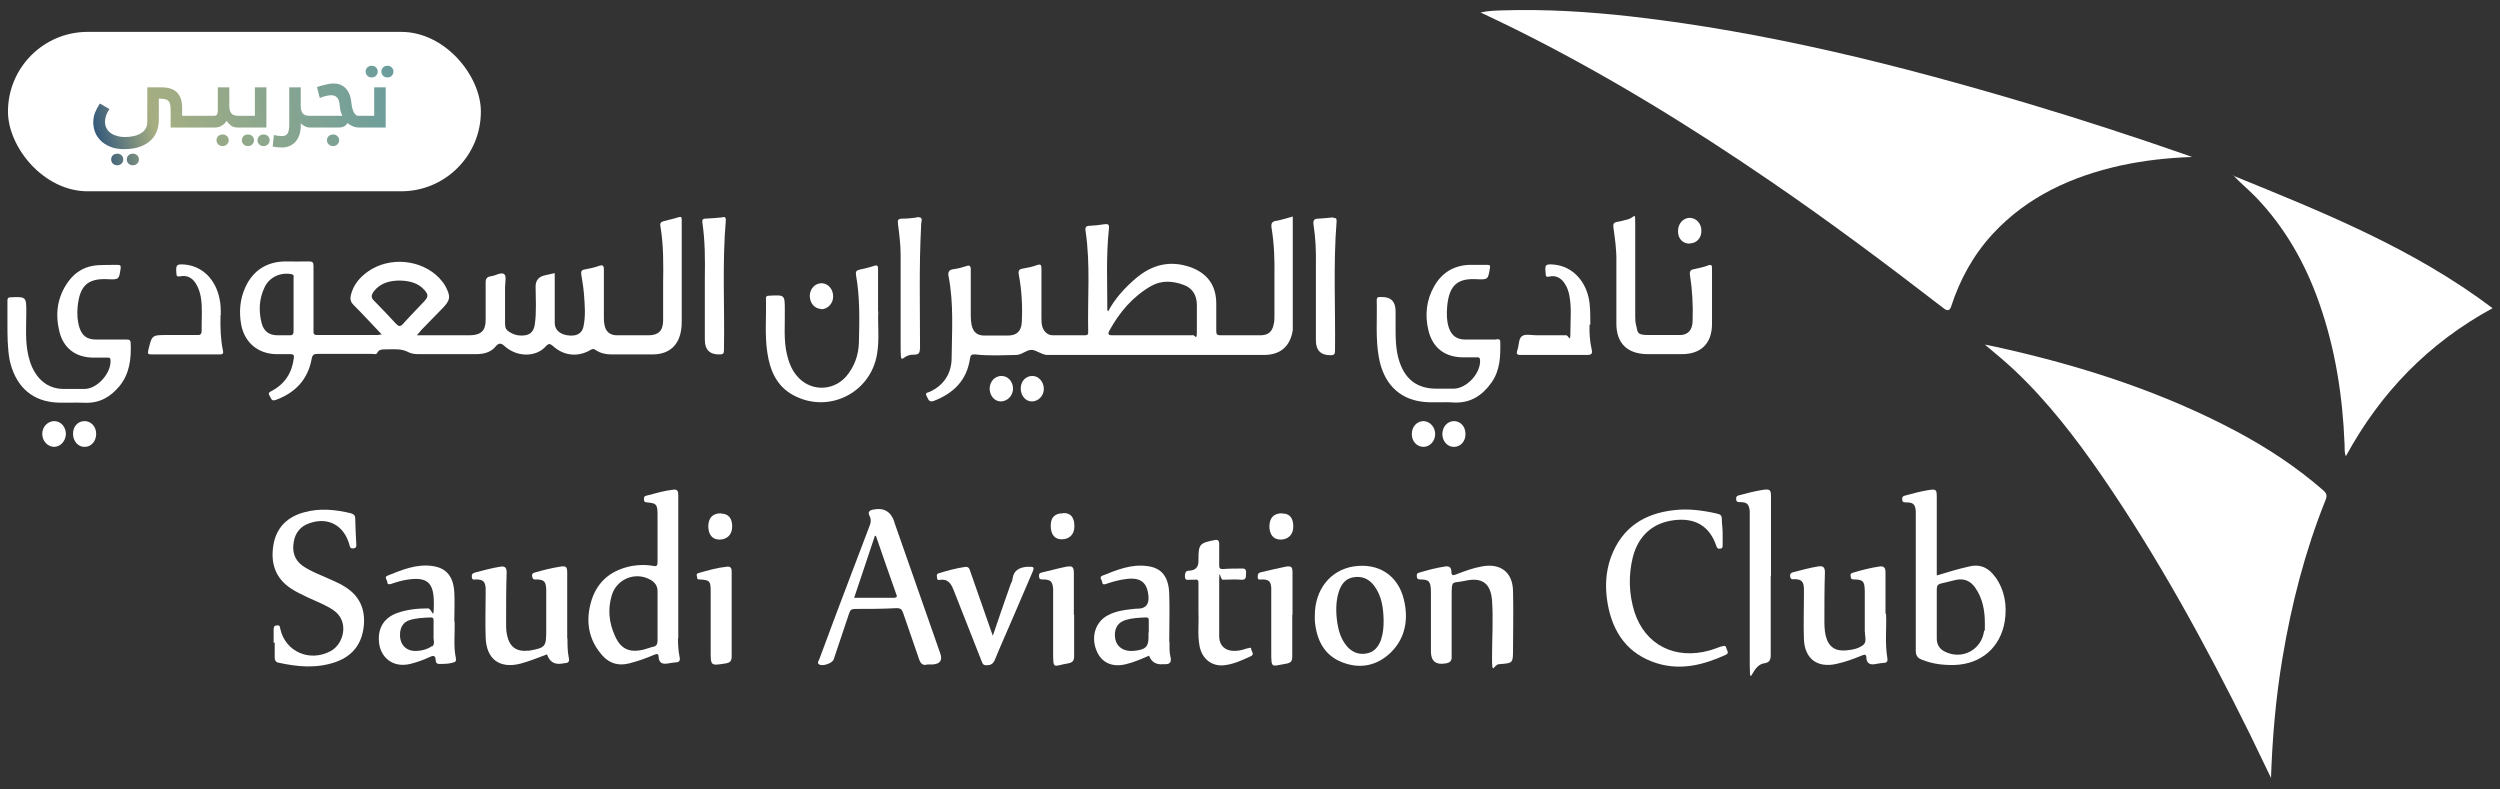
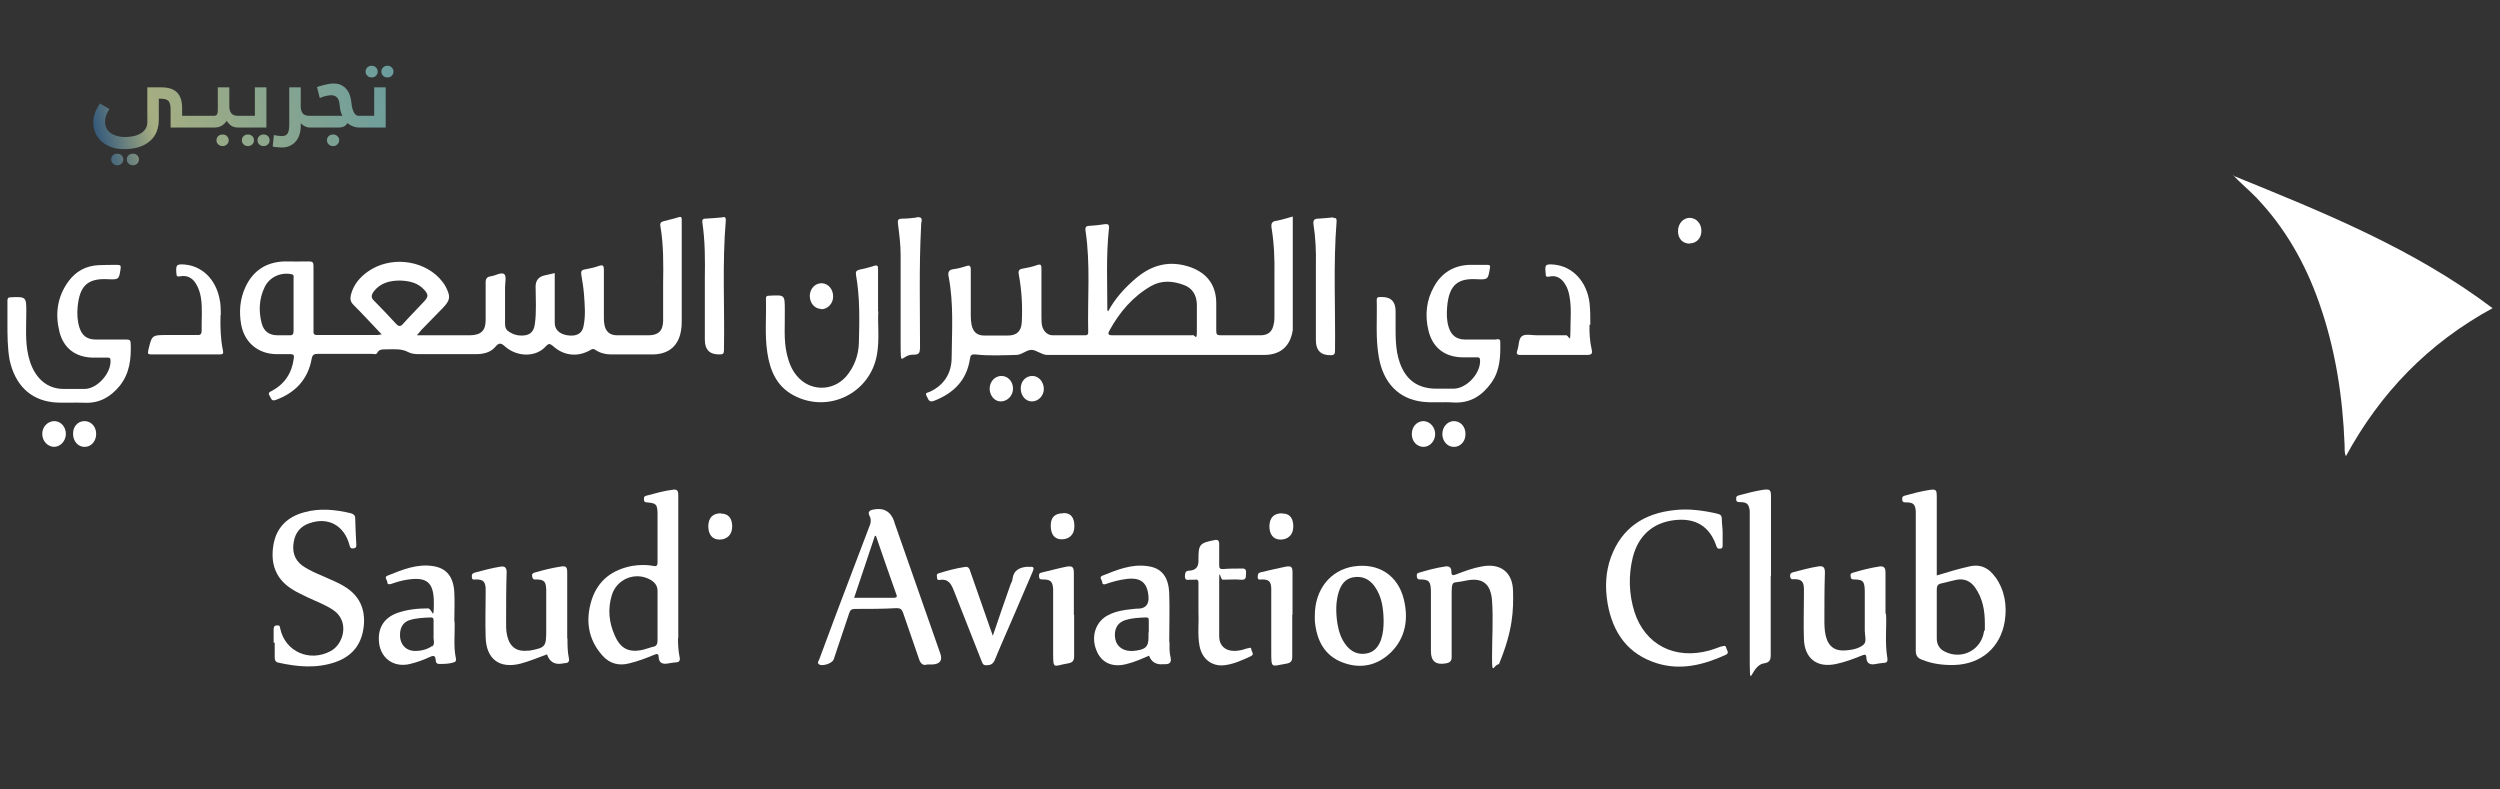
<svg xmlns="http://www.w3.org/2000/svg" width="941" height="297" viewBox="0 0 941 297" fill="none">
  <rect x="0" y="0" width="941" height="297" fill="#333333" stroke="none" />
-   <path d="M824.9 59.1C815.9 59.4 807 60.4 798.2 62.3C779.8 66.4 763.2 73.9 750.1 88C742.8 95.9 737.7 105.2 734.4 115.4C733.933 116.867 733.067 117.133 731.8 116.2C710.4 99.7 688.8 83.5 666.4 68.2C635.6 47.1 603.8 27.6 570.4 11C566.2 8.9 561.9 6.9 557.3 4.7C560.3 4 563 4 565.7 3.9C581.8 3.4 597.9 4.4 614 6.2C664.9 12 714.4 24.4 763.4 39C783.5 45 803.4 51.5 823.2 58.4C823.8 58.6 824.3 58.8 824.9 59V59.1Z" fill="white" />
-   <path d="M854.9 293C852.1 287.3 849.4 281.5 846.6 275.8C830.1 242.5 812.3 209.9 791.2 179.2C781.4 165 770.9 151.3 758.3 139.4C754.7 136 750.9 132.9 747.1 129.7C750 130.3 753 130.9 755.9 131.6C785.5 138.4 814.2 147.8 841.1 162C853 168.3 864.2 175.6 874.4 184.5C875.8 185.7 876 186.6 875.3 188.3C867.6 207.5 862.5 227.4 859.1 247.8C856.6 262.7 855.3 277.8 854.8 293H854.9Z" fill="white" />
  <path d="M840.5 66.1C874.4 79.9 908.4 93.5 938.2 116C914 129.2 896 147.8 883 171.7C882.3 170.1 882.6 168.7 882.5 167.4C881.8 149.1 879 131.2 872.9 113.9C867.7 99.1 860.1 85.7 849.2 74.3C846.4 71.4 843.3 68.9 840.5 65.9V66.1Z" fill="white" />
  <path d="M255.3 240.3V186.6C255.3 185.3 255.3 184.1 253.5 184.3C250 184.7 246.6 185.7 243.2 186.6C242.2 186.9 242.4 187.5 242.4 188.2C242.4 188.9 242.8 189 243.5 189.1C247 189.4 247.4 189.8 247.5 193.2V211.7C247.5 212.9 247.1 213.3 245.9 213C243.3 212.5 240.6 212.6 238 213C230.5 214.4 225.1 218.4 222.7 225.8C220.3 233.4 221.3 240.7 226.8 246.8C229.5 249.8 232.9 250.7 236.8 249.7C240.1 248.9 243.3 247.7 246.4 246.4C247.3 246 247.9 246.1 247.9 247.2C248 249.7 249.5 250.1 251.6 249.7C252.6 249.5 253.5 249.4 254.5 249.3C255.7 249.3 256.1 248.5 255.8 247.3C255.3 244.9 255.2 242.5 255.2 240.1L255.3 240.3ZM245.9 243.4C244.7 243.7 243.5 244.2 242.3 244.5C236.9 245.8 233.6 244.3 231.4 239.2C229.2 234.3 228.7 229.2 230.3 224C232.1 218 239 215.1 244.6 218.1C246.5 219.1 247.6 220.6 247.5 222.7V231.9V241.1C247.5 242.4 247.1 243.2 245.8 243.5H245.9V243.4Z" fill="white" />
  <path d="M751 217.2C748.7 213.9 745.6 212.2 741.3 213.2C737.2 214.1 733.3 215.3 729 216.6V187.2C729 184.2 728.8 184 725.7 184.5C722.8 185 720 185.7 717.2 186.5C716.3 186.7 715.9 187 716 188C716 189.1 716.7 189.1 717.6 189.1C720.2 189.1 720.9 189.9 721.1 192.4V244.9C721.1 246.8 721.8 247.7 723.4 248.3C727.3 249.9 731.4 250.4 735.6 250.3C745.7 250 753 243.7 754.6 233.8C755.5 227.8 754.6 222.2 751 217.1V217.2ZM746.8 237.5C745.9 244.6 738.5 248.5 732.1 245.3C730 244.3 729 242.6 729 240.3V221.9C729 220.5 729.4 219.9 730.7 219.6C732.5 219.2 734.3 218.7 736.1 218.3C739.2 217.6 741.6 218.6 743.4 221.1C746.3 225.2 747.1 229.8 747.1 234.7C747.1 239.6 747.1 236.5 746.9 237.4H746.8V237.5Z" fill="white" />
  <path d="M128.6 220.1C125.5 218.5 122.2 217.2 118.9 215.7C117.1 214.9 115.4 214 113.8 212.9C110.7 210.6 109.9 207.4 110.6 203.8C111.2 200.4 113.2 198 116.6 196.9C123.6 194.5 129.5 197.8 131.5 205C131.7 205.8 131.8 206.6 133.1 206.4C134.3 206.2 134.1 205.5 134.1 204.7C133.9 201.5 133.8 198.3 133.7 195.1C133.7 194 133.1 193.5 132.1 193.2C126.3 191.8 120.4 191.2 114.6 192.8C108.2 194.5 104 198.5 102.9 205.2C101.8 211.9 103.6 217.6 109.5 221.5C111.5 222.9 113.8 223.8 115.9 224.9C119.1 226.4 122.4 227.6 125.4 229.6C131.7 233.8 129.4 242.5 124.4 245.1C116.5 249.3 107.4 245.3 105.5 236.7C105.3 236 105.5 235.3 104.3 235.4C103.2 235.4 103 236 103 237.1V241.9H103.4V247.5C103.4 248.4 103.7 249.2 104.7 249.4C111.9 251 119.1 251.7 126.3 249.2C133.1 246.8 136.5 241.9 137 234.8C137.4 228 134.4 223.2 128.5 220.1H128.6Z" fill="white" />
  <path d="M336.6 196.3C335.267 192.5 332.633 191 328.7 191.8C327.1 192.1 326.6 192.8 327.3 194.2C328.1 195.7 327.7 197.1 327.1 198.5C324.9 204.2 322.8 209.9 320.6 215.6C316.5 226.4 312.4 237.2 308.4 248.1C308.2 248.7 307.5 249.4 308.2 250C309.4 251 313.3 249.7 313.8 248.2C315.7 242.4 317.7 236.7 319.6 230.9C320 229.6 320.5 229.2 321.9 229.2C327.1 229.2 332.3 229.2 337.5 228.9C338.9 228.9 339.4 229.3 339.9 230.6C341.8 236.3 343.9 242 345.8 247.7C346.4 249.7 347.3 250.7 349.1 250.1H351.1C353.9 249.9 354.833 248.5 353.9 245.9C348.1 229.4 342.4 213 336.6 196.5V196.3ZM336.6 225H321.5C324.2 217.1 326.7 209.4 329.3 201.7H329.7C332.2 209 334.7 216.2 337.3 223.5C337.6 224.2 337.9 225 336.5 225H336.6Z" fill="white" />
  <path d="M647.9 243.3C646.5 243.8 645 244.4 643.6 244.8C630.4 248.5 619.2 242.7 615.2 230.3C613.1 223.5 612.9 216.6 614.6 209.7C616.7 201.6 622.1 196.8 630.1 195.8C638.2 194.8 643.6 198.1 646.1 205.7C646.4 206.5 646.8 206.6 647.4 206.5C648.3 206.5 648.4 206 648.4 205.3V200.5C648.4 198.8 648.1 197.2 648.1 195.5C648.1 193.8 647.4 193.6 646.2 193.3C640.9 192.1 635.6 191.4 630.3 192C618.9 193.2 610.5 198.6 606.4 209.6C604.3 215.3 604.1 221.2 605.1 227.1C607 238.1 612.7 246.3 623.8 249.7C632.7 252.4 641.2 250.3 649.5 246.5C651.1 245.8 650 244.9 649.8 244C649.5 242.7 648.8 243.1 647.9 243.4H648L647.9 243.3Z" fill="white" />
  <path d="M709.7 231.1V215.5C709.7 214.1 709.4 213 707.6 213.2C704.1 213.7 700.7 214.6 697.3 215.6C696.4 215.9 696.5 216.4 696.6 217C696.6 217.6 696.8 218.1 697.7 218.1C701.3 218.1 701.8 218.8 701.9 222.4V237.4C701.9 239.2 702.7 241.5 701.5 242.6C699.8 244.1 697.3 244.6 694.9 244.8C690.7 245.2 688.2 243.4 687.2 239.3C686.7 237.2 686.7 235 686.7 232.9C686.7 227.1 686.7 221.2 686.9 215.4C686.9 213.5 686.2 212.9 684.4 213.2C681.2 213.7 678 214.6 674.9 215.4C674.1 215.6 673.7 216 673.8 217C674 218.1 674.5 218.1 675.3 218C678 218 678.9 218.8 679 221.5V224.2C679 229.7 678.8 235.2 679 240.7C679.3 248 684.1 251.5 691.2 249.9C694.5 249.2 697.7 248 700.9 246.7C701.7 246.4 702.4 246.1 702.5 247.4C702.5 249.8 704 250.4 706.2 249.9C707.1 249.7 708.1 249.6 709.1 249.5C710.3 249.5 710.6 248.8 710.4 247.7C709.4 241.8 710.2 235.9 709.9 231H709.7V231.1Z" fill="white" />
  <path d="M213.5 240.3V215.7C213.5 213.3 213.1 212.9 210.8 213.3C207.6 213.8 204.4 214.6 201.3 215.5C200.5 215.7 200.1 216.1 200.3 217C200.5 217.7 200.6 218.2 201.6 218.1C204.8 218.1 205.5 218.8 205.6 222V237.4C205.6 243.4 205.3 243.8 199.3 244.9H198.9C194.5 245.4 191.9 243.6 190.9 239.3C190.4 237.3 190.5 235.3 190.5 233.3C190.5 227.3 190.5 221.4 190.7 215.4C190.7 213.6 190 213 188.3 213.3C185.1 213.8 181.9 214.7 178.8 215.5C177.8 215.8 177.5 216.2 177.6 217.2C177.7 218.5 178.5 218.1 179.2 218.1C181.7 218.1 182.6 218.8 182.8 221.3V223.6C182.8 229 182.6 234.4 182.8 239.8C183 248.1 188 251.8 195.9 249.8C199.3 248.9 202.6 247.5 205.9 246.3C206.8 249 208.6 250.2 211.4 249.8C211.8 249.8 212.2 249.6 212.6 249.6C214 249.6 214.4 248.9 214.1 247.6C213.6 245.2 213.6 242.8 213.6 240.3H213.5Z" fill="white" />
-   <path d="M557.8 213.2C554.4 213.8 551.2 215 548.1 216.2C546.8 216.7 546.3 216.6 546.3 215.2C546.3 213.8 545.7 213 544.1 213.2C540.7 213.7 537.3 214.6 534 215.6C533.1 215.9 533.3 216.4 533.3 217C533.3 217.6 533.6 218.1 534.4 218.1C537.9 218.1 538.5 218.8 538.6 222.5V245.2C538.6 248.867 540.467 250.367 544.2 249.7C546 249.4 546.5 248.6 546.4 246.9V225C546.4 217.7 546.4 219.8 551.5 218.6C557.8 217.2 561.1 219.5 561.6 226C562.1 233.1 561.6 240.3 561.6 247.5C561.6 254.7 562.2 250.1 564.2 250C569.4 249.6 569.5 249.7 569.5 244.6C569.5 237.2 569.7 229.7 569.5 222.3C569.3 215.3 564.7 211.9 557.8 213.2Z" fill="white" />
+   <path d="M557.8 213.2C554.4 213.8 551.2 215 548.1 216.2C546.8 216.7 546.3 216.6 546.3 215.2C546.3 213.8 545.7 213 544.1 213.2C540.7 213.7 537.3 214.6 534 215.6C533.1 215.9 533.3 216.4 533.3 217C533.3 217.6 533.6 218.1 534.4 218.1C537.9 218.1 538.5 218.8 538.6 222.5V245.2C538.6 248.867 540.467 250.367 544.2 249.7C546 249.4 546.5 248.6 546.4 246.9V225C546.4 217.7 546.4 219.8 551.5 218.6C557.8 217.2 561.1 219.5 561.6 226C562.1 233.1 561.6 240.3 561.6 247.5C561.6 254.7 562.2 250.1 564.2 250C569.5 237.2 569.7 229.7 569.5 222.3C569.3 215.3 564.7 211.9 557.8 213.2Z" fill="white" />
  <path d="M509.5 213.2C500.7 214.6 494.8 222 494.9 231.9V233.6C495.5 240.8 498.4 246.8 505.5 249.4C512.2 251.9 518.5 250.5 523.6 245.5C529.1 240 530.2 232.9 528.4 225.6C526.2 216.5 518.8 211.8 509.6 213.2H509.5ZM519.9 240.6C518.9 243.4 517.3 245.5 514.2 246C511.1 246.5 508.6 245.3 506.7 242.9C504.8 240.5 503.9 237.7 503.4 234.7C502.8 230.7 502.7 226.7 503.9 222.8C504.8 220.1 506.2 217.9 509.3 217.3C512.7 216.7 515.4 217.9 517.4 220.7C520.2 224.6 520.7 229.1 520.8 233.6C520.8 236.1 520.6 238.4 519.9 240.5V240.6Z" fill="white" />
  <path d="M171 234C171 230.3 171.2 226.6 171 223C170.7 217.1 168.1 213.9 163.1 213.1C156.9 212.1 151.3 214.5 145.8 216.7C144.5 217.2 145.8 218.4 145.8 219.2C145.8 220 146.5 220 147.2 219.8C149.2 219.1 151.2 218.5 153.2 218.2C160.8 217 163.3 219.3 163.3 226.9C163.3 234.5 162.7 229 161.1 229C157.2 229 153.3 229.4 149.6 230.7C144.8 232.4 142.4 236 142.6 240.9C142.8 247.5 148 251.5 154.4 249.9C156.8 249.3 159.2 248.5 161.5 247.4C163 246.7 163.9 246.5 164 248.5C164 249.3 164.4 250 165.5 249.9C167.2 249.9 168.8 249.9 170.5 249.4C171.5 249.2 171.8 248.7 171.6 247.8C170.6 243.2 171.3 238.5 171.1 233.9H171V234ZM162.6 243.2C160.7 244.5 158.3 245.1 155.9 245C152.3 244.8 150.2 242 150.6 238C150.9 235.7 152 234.1 154.2 233.4C156.8 232.6 159.5 232.5 162.2 232.4C163.1 232.4 163.2 232.9 163.2 233.6V238V239.2C163 240.6 163.9 242.4 162.7 243.3H162.6V243.2Z" fill="white" />
  <path d="M440.1 241.4C440.1 235.4 440.3 229.4 440.1 223.5C439.9 217.2 437.3 213.8 432 213.1C425.9 212.2 420.4 214.5 414.9 216.7C413.5 217.3 414.9 218.4 414.9 219.2C414.9 220 415.6 220.1 416.3 219.8C418.9 218.9 421.5 218.2 424.2 217.9C429.4 217.3 431.9 219.3 432.3 224.6C432.5 227.5 431.2 229 428.5 229.1H427.7C424 229.5 420.2 229.8 416.8 231.7C412.3 234.2 410.6 239.7 412.7 244.8C414.5 249.4 418.6 251.3 423.8 250C426.8 249.3 429.7 248 432.5 246.8C433.4 249.2 435.2 250.3 437.9 250C438.2 250 438.4 250 438.7 250C440.4 250 441 249.1 440.6 247.4C440.1 245.5 440.2 243.5 440.2 241.6H440.1V241.4ZM432.3 238V239.9C432.3 243.5 431.1 244.6 426.6 245C423.1 245.3 420.4 243.6 419.8 240.6C419.1 236.9 420.6 234.2 423.9 233.3C426.3 232.6 428.8 232.5 431.3 232.4C432.1 232.4 432.4 232.6 432.4 233.4V238H432.3Z" fill="white" />
  <path d="M666.6 216.9V187.1C666.6 184.3 666.3 184 663.4 184.4C660.4 184.9 657.6 185.6 654.7 186.4C653.8 186.6 653.4 186.9 653.5 187.9C653.5 189 654.2 189 655 189C657.5 189 658.3 189.7 658.6 192.3V245.4C658.6 262.3 658.6 250.5 663.9 249.7C665.9 249.4 666.5 248.6 666.5 246.6V216.8H666.6V216.9Z" fill="white" />
  <path d="M387 213.3C384 213.5 381.6 214.4 381.1 217.9C381.1 218.6 380.7 219.2 380.4 219.9C378.2 226.2 376 232.4 373.7 239.3C373.2 237.9 372.9 237.1 372.6 236.2C370.2 229.3 367.8 222.4 365.4 215.6C365 214.6 364.9 213.1 363.2 213.4C359.8 213.9 356.5 214.8 353.3 215.8C352.3 216.1 352.7 216.9 352.7 217.5C352.7 218.1 353 218.4 353.6 218.3C357 217.7 358.1 219.9 359.1 222.5C362.5 231.2 365.9 239.8 369.3 248.4C369.7 249.3 369.8 250.5 371.3 250.4C372.6 250.4 373.7 250.1 374.4 248.5C376.6 243.1 379 237.8 381.3 232.4C383.7 226.7 386.2 221.1 388.6 215.4C389.4 213.5 389.2 213.2 387.1 213.4L387 213.3Z" fill="white" />
  <path d="M469.5 244C467.9 244.6 466.3 245 464.6 245C461.2 245 459 243.1 458.9 239.7C458.9 233 458.9 226.2 458.9 219.5C458.9 212.8 459.3 218.2 460.2 218.2C462.5 218.2 464.8 218 467.1 218.2C469.3 218.4 468.9 217 469 215.7C469.2 214 468.2 213.9 467 214C464.8 214 462.6 214 460.3 214.2C459.2 214.2 458.9 213.9 458.9 212.8V204.7C458.9 203.4 458.3 203 457.1 203.3C451.5 204.4 451.1 204.9 451.1 210.6V211.2C451.1 213.467 449.967 214.667 447.7 214.8C446.1 214.8 446.1 215.7 446 216.9C446 218.5 446.9 218.3 447.9 218.2H449.6C450.8 218 451.2 218.4 451.1 219.7V230.9C451.3 234.5 450.7 238.8 451.5 243.1C452.4 248 456.1 250.9 460.8 250.4C464.3 250 467.6 248.5 470.8 247C472.3 246.3 471.1 245.3 471 244.5C471 243.5 470.2 243.8 469.6 244.1L469.5 244Z" fill="white" />
  <path d="M404.2 231.4V215.8C404.2 213.4 403.7 212.9 401.4 213.3C398.3 213.9 395.2 214.8 392.1 215.5C391.1 215.7 391 216.2 391.1 217.1C391.2 218.1 391.7 218.1 392.5 218.1C395.4 218.1 396.2 218.8 396.4 221.7V245.2C396.4 252.4 396.4 250.6 402 249.7C403.8 249.4 404.3 248.6 404.3 247V231.4H404.2Z" fill="white" />
  <path d="M486.5 231.4V215.6C486.5 213.4 486.1 212.9 483.9 213.3C480.8 213.9 477.7 214.7 474.6 215.4C473.6 215.6 473.4 216.1 473.4 217.2C473.4 218.5 474.3 218.1 475 218.1C477.5 218.1 478.4 218.8 478.5 221.4V245.1C478.5 252 478.5 250.7 484.2 249.8C485.8 249.5 486.4 248.9 486.4 247.3V231.5L486.5 231.4Z" fill="white" />
-   <path d="M275.4 231.4V215.4C275.4 214.2 275.3 213.1 273.6 213.3C269.9 213.7 266.4 214.7 262.9 215.7C261.8 216 262.4 216.8 262.4 217.4C262.4 218 262.7 218.1 263.3 218.1C267.1 218.3 267.5 218.7 267.5 222.5V245C267.5 250.7 267.5 250.6 273.2 249.7C275 249.4 275.4 248.6 275.4 247V231.4Z" fill="white" />
  <path d="M271.4 193.2C268.3 193.2 266.7 194.8 266.6 198C266.6 201.2 268.1 203.1 270.8 203.1C273.5 203.1 275.6 201.4 275.6 198.2C275.6 195 274.1 193.3 271.3 193.3L271.4 193.2Z" fill="white" />
  <path d="M482.6 193.2C479.5 193.2 477.9 194.8 477.8 198C477.8 201.2 479.3 203.1 482 203.1C484.7 203.1 486.8 201.4 486.8 198.2C486.8 195 485.4 193.2 482.6 193.3V193.2Z" fill="white" />
  <path d="M400.2 193.2C397 193.2 395.5 194.7 395.5 197.9C395.5 201.1 396.9 203 399.6 203C402.3 203 404.4 201.4 404.4 198.1C404.4 194.8 403.1 193.1 400.3 193.1L400.2 193.2Z" fill="white" />
  <path d="M255.6 81.7C253.8 82.3 251.9 82.7 250 83.2C248.8 83.5 248.3 83.9 248.6 85.3C249.8 92.4 249.7 99.6 249.6 106.7V120.9C249.5 124.6 247.7 126.2 244.1 126.2H232.2C229.6 126.2 227.9 124.8 227.5 122.1C227.3 121.1 227.3 120.2 227.3 119.2V101.5C227.3 99.9 226.9 99.6 225.4 100.1C223.7 100.7 221.9 101.1 220.2 101.4C218.9 101.6 218.6 102.1 218.8 103.4C219.2 105.8 219.6 108.2 219.8 110.6C220.1 114.7 220.5 118.9 219.6 123C219 125.7 216.8 126.7 213.5 126.2C210.5 125.7 208.8 124 208.8 121.5V102.8C207.3 103.1 206.1 103.4 204.8 103.7C202.733 104.233 201.667 105.567 201.6 107.7C201.6 112.5 202 117.3 201.3 122.1C200.9 125.1 199.2 126.4 196.1 126.3C194.5 126.3 193.1 125.8 191.8 125C190.6 124.3 190.1 123.4 190.1 122V108.2C190.1 106.5 190.7 103.9 189.8 103.2C188.6 102.3 186.5 103.8 184.7 104C183.3 104.2 182.8 104.9 182.8 106.3V120.5C182.8 124.5 181 126.1 177 126.2H156.9C157.8 125.2 158.2 124.7 158.6 124.2C161.3 121.5 163.9 118.7 166.6 116C169.5 113 169.7 111.7 167.8 108C167.2 106.8 166.3 105.7 165.3 104.6C158.5 97.6 146.6 96.5 138.5 102.2C135.4 104.4 133.1 107.1 132.1 110.9C131.7 112.5 131.9 113.6 133.1 114.8C136.6 118.3 140 122 143.7 125.9C142.9 125.9 142.5 126.1 142.2 126.1H119.3C117.9 126.1 118 125.3 118 124.4V100.2C118 98.8 117.7 98.4 116.3 98.4C113.2 98.5 110.2 98.4 107.1 98.4C100.3 98.6 95.3 101.8 92.4 108C90.3 112.5 89.9 117.4 90.8 122.3C92.1 128.9 97 133.1 103.8 133.3H109.2C110.4 133.3 110.8 133.6 110.6 134.8C109.9 140.3 107.3 144.4 102.4 147.1C101.6 147.5 100.7 147.8 101.5 149C102.1 149.9 102.1 151.2 103.9 150.5C111.2 147.8 115.9 142.8 117.3 135.1C117.6 133.4 118.3 133.2 119.7 133.2H140.1C140.7 133.2 141.6 133.6 142 132.8C142.7 131.4 144 131.5 145.3 131.5C148.2 131.5 151.1 131.1 153.8 132.6C155 133.2 156.4 133.3 157.7 133.3H179.2C181.9 133.3 184.6 132.7 186.4 130.6C187.9 128.7 188.8 129.2 190.3 130.6C195 134.5 201.8 134.4 205.4 130.4C206.4 129.3 206.9 129.2 208.1 130.2C212.2 134 217.6 134.5 222.3 131.7C223 131.3 223.5 131.2 224.1 131.7C225.9 132.9 227.9 133.4 230 133.4C235.4 133.4 240.7 133.4 246.1 133.4C252 133.2 255.6 129.9 256.4 124C256.6 122.8 256.6 121.5 256.6 120.3V82.8C256.6 81.8 256.5 81.4 255.3 81.8H255.6V81.7ZM108.9 126.2C107.5 126.2 106 126.2 104.5 126.2C101.3 126.2 99.3 124.7 98.5 121.7C97.3 117.1 97.5 112.5 99.6 108.1C101.4 104.3 105.6 102.4 109.7 103.2C110.8 103.4 110.5 104.2 110.5 104.8V124.4C110.5 125.7 110.3 126.3 108.8 126.2H108.9ZM151.8 121.8C150.7 123.1 150 122.9 149 121.8C146.3 118.9 143.6 116 140.8 113.2C139.5 112 139.8 111 140.6 109.8C143.1 106.5 146.7 105.6 150.5 105.6C154 105.7 157.3 106.4 159.7 109.1C161.3 110.9 161.3 111.7 159.6 113.5C157 116.3 154.3 119 151.8 121.8Z" fill="white" />
  <path d="M480.3 83.1C478.7 83.4 478.4 84.2 478.6 85.7C479.6 91.7 479.8 97.7 479.7 103.8V118.8C479.7 119.9 479.7 121 479.4 122.1C478.9 124.8 477.4 126.1 474.7 126.2H459.3C458.1 126.2 457.8 125.8 457.8 124.6V114.2C457.8 107.5 454.5 102.9 448.2 100.6C440.5 97.9 433.8 99.5 427.6 104.7C423.4 108.3 419.7 112.3 417.1 117.2C416.9 116.9 416.8 116.8 416.8 116.7C416.8 106.5 416.3 96.3 417.4 86.1C417.6 84.5 417.1 84.2 415.7 84.4C413.8 84.7 412 84.9 410.1 85C408.8 85 408.4 85.5 408.6 86.9C410.5 99.5 409.3 112.3 409.6 125C409.6 125.9 409.3 126.2 408.4 126.2H396.3C394.4 126.2 393.1 125 392.4 123.2C392 122 392 120.7 392 119.5V101.2C392 99.9 391.9 99.2 390.3 99.8C388.6 100.4 386.8 100.8 385 101.1C383.4 101.3 383.2 102.1 383.5 103.5C384.6 109.4 384.9 115.4 384.6 121.3C384.4 124.7 382.7 126.3 379.3 126.3H370.5C367.8 126.3 366.3 125 365.7 122.3C365.5 121.2 365.4 120.1 365.4 119V101.5C365.4 100 364.9 99.7 363.6 100.2C362.1 100.7 360.5 101.1 359 101.3C357 101.5 356.7 102.6 357.1 104.3C359 114.4 358.3 124.5 358.2 134.6C358.2 140.4 355.4 145 349.9 147.5C349.3 147.8 348 147.7 348.8 149.1C349.4 150.1 349.5 151.6 351.5 150.9C359 148 363.9 143.1 365.1 135C365.3 133.7 365.6 133.3 367.1 133.4C372.2 134 377.4 133.7 382.5 133.6C384.6 133.6 386.5 131.6 388.3 131.7C390.1 131.7 391.9 133.5 394.1 133.6H475.8C482 133.6 485.7 130.3 486.6 124.2C486.6 123.4 486.6 122.5 486.6 121.7V81.5C484.4 82.1 482.2 82.8 480.1 83.2L480.3 83.1ZM448.9 126.2H418.7C417.1 126.2 416.9 125.7 417.6 124.4C421.4 117.5 426.3 111.7 433.2 107.7C437.2 105.4 441.5 105.7 445.7 107.3C448.9 108.5 450.4 111.2 450.5 114.5C450.5 118 450.5 121.4 450.5 124.9C450.5 128.4 449.8 126.1 448.9 126.1V126.2Z" fill="white" />
  <path d="M563.2 127.8H551.5C548.3 127.8 546.3 126.3 545.3 123.2C544.5 120.7 544.5 118.1 544.7 115.6C545.4 106.8 549.1 104.7 556 105.1C560.1 105.3 560.1 105.1 560.8 101C561 99.9 560.8 99.7 559.7 99.7H552.8C547 100 542.6 102.8 539.8 107.8C536.9 112.9 536.3 118.5 537.6 124.1C539.1 130.8 543.7 134.4 550.5 134.5H555.9C556.6 134.5 557 134.5 557.1 135.5C557.4 140.5 552.1 146.2 547.2 146.3H540.7C533.6 146.3 529.1 143 526.8 136.3C525.2 131.6 525.3 126.7 525.3 121.9V117.1C525.3 113.5 523.5 111.7 519.9 111.8H519.3C518.5 111.8 518.2 112.1 518.2 112.9C518.4 120.1 517.7 127.4 519 134.5C520.7 144.1 526.4 150.1 535.3 151.2C539.2 151.7 543.2 151.2 547.2 151.5C553.5 151.8 557.9 148.9 561.4 144C564.7 139.3 564.8 134 564.7 128.6C564.7 127.5 563.9 127.7 563.2 127.7V127.8Z" fill="white" />
  <path d="M47.6 127.8H36.1C32.8 127.8 30.9 126.4 29.9 123.3C29.1 120.8 29 118.2 29.2 115.7C29.9 108.1 32.5 104.6 40.7 105.1C44.8 105.3 44.8 105.1 45.4 101.1C45.6 99.9 45.2 99.7 44.1 99.7C41.8 99.7 39.5 99.7 37.2 99.8C32.4 100 28.5 102.1 25.7 106C21.5 111.8 20.7 118.2 22.4 125C24 131.1 28.4 134.4 34.7 134.6H40.5C41.3 134.6 41.6 134.8 41.6 135.6C41.9 140.4 36.7 146.3 31.9 146.4H24C20.4 146.4 17.2 145.1 14.7 142.3C12.6 139.9 11.4 137 10.7 134C9.4 128.5 9.9 122.9 9.9 117.4C9.9 111.9 9.9 111.6 4.1 111.9C3.1 111.9 2.8 112.2 2.8 113.2V121.5C2.8 126.2 2.8 130.8 3.6 135.4C5.6 144.7 11.2 150.4 19.9 151.4C23.9 151.8 28 151.4 32 151.6C37.5 151.8 41.6 149.4 45 145.3C48.8 140.6 49.4 135.1 49.2 129.4C49.2 128.1 48.8 127.8 47.6 127.8Z" fill="white" />
-   <path d="M642.7 100C641.1 100.6 639.4 100.9 637.7 101.3C636.4 101.5 635.9 102 636.1 103.5C637 109.2 637.3 115 637.1 120.7C637.1 124.1 635.4 126 632.6 126.1C628.4 126.1 624.3 126.1 620.1 126.1C615.9 126.1 616.5 124.8 615.9 122.7C615.5 121.4 615.5 120.1 615.5 118.8V84.8C615.5 79.1 615.5 81.9 612.6 82.6C611.3 82.9 610.1 83.3 608.8 83.5C607.4 83.7 607.1 84.3 607.3 85.7C607.9 90 608.5 94.2 608.4 98.5V121.8C608.4 129.3 612.6 133.2 620 133.3H633.1C640.2 133.3 644.3 129.3 644.4 122.2V101.2C644.4 100 644.4 99.4 642.8 99.9L642.7 100Z" fill="white" />
  <path d="M330.5 117.2V101.4C330.5 100.2 330.4 99.6 328.9 100.1C327.1 100.7 325.3 101.1 323.5 101.5C322.3 101.8 322 102.3 322.2 103.5C323.7 111.9 323.5 120.4 323.3 128.8C323.2 133.6 321.6 138.1 318.4 141.8C313.3 147.5 304.6 147.3 299.8 141.3C297.9 139 296.9 136.3 296.2 133.4C294.9 127.9 295.5 122.3 295.4 116.8C295.4 110.9 295.4 111 289.6 111.3C288.7 111.3 288.2 111.5 288.3 112.6C288.5 119.3 287.8 125.9 288.8 132.6C289.8 139.4 292.3 145.4 298.7 148.8C311.8 155.8 327.6 148 330.1 133.4C331.1 127.7 330.3 121.9 330.6 117.2H330.5Z" fill="white" />
  <path d="M83.1 118.7C83.1 116.5 83.1 114.4 82.6 112.3C81.1 105.1 76.2 100.3 69.8 99.6C66.5 99.3 66.1 99.6 66.4 102.9C66.4 104 66.7 104.2 67.9 104C70.4 103.5 72.4 104.6 73.7 106.7C74.7 108.3 75.3 110.1 75.6 111.9C76.3 116.1 75.8 120.4 75.9 124.6C75.9 125.7 75.4 126.2 74.3 126.1H63C57.1 126.1 57.2 126.1 55.8 131.9C55.5 133.2 55.8 133.4 57 133.4H82.6C83.8 133.4 84.2 133.2 83.9 131.9C83 127.5 82.9 123.1 83 118.6H83.1V118.7Z" fill="white" />
  <path d="M598.6 122.1C598.6 119.4 598.6 116.7 598.3 114C597.3 106 592 100.3 585 99.6C581.7 99.3 581.4 99.6 581.8 102.9C581.8 103.8 581.8 104.4 583.2 104.1C585.7 103.5 587.7 104.7 589 106.8C589.9 108.1 590.4 109.7 590.7 111.2C591.6 115.8 591.1 120.3 591.1 124.9C591.1 129.5 590.5 126.2 589.5 126.2H578.4C576.5 126.2 574.2 125.6 572.9 126.5C571.5 127.5 571.8 130.1 571.1 131.9C570.7 133.1 570.9 133.6 572.3 133.6H597.3C599 133.6 599.5 133.2 599.1 131.5C598.4 128.4 598.2 125.3 598.3 122.2H598.6V122.1Z" fill="white" />
  <path d="M344.9 81.9C343.2 82.1 341.4 82.3 339.7 82.3C338 82.3 337.8 82.8 338 84.3C338.5 88.2 339 92.1 339 96.1V128.6C339 139.4 339 133.3 343.9 133.5C345.9 133.5 346.2 132.9 346.3 131C346.3 115.7 345.9 100.4 346.7 85.2C346.7 84.7 346.7 84.2 346.8 83.7C347.3 81.9 346.4 81.6 344.9 81.8V81.9Z" fill="white" />
  <path d="M502 81.8C500.1 82 498.1 82.2 496.2 82.3C494.6 82.3 494.2 83 494.4 84.5C495.2 89.5 495.4 94.6 495.3 99.7V128.1C495.3 131.9 497.167 133.767 500.9 133.7C502.2 133.7 502.5 133.2 502.5 132C502.7 115.8 501.8 99.5 503.1 83.3C503.1 82.3 502.9 81.9 501.9 82.1V81.8H502Z" fill="white" />
  <path d="M272.1 81.8C269.9 82 267.7 82.2 265.5 82.3C264.2 82.3 264.3 83.1 264.4 84C265.4 90.8 265.4 97.7 265.3 104.6V127.9C265.3 131.7 267.2 133.533 271 133.4C272.2 133.4 272.5 133 272.5 131.8C272.8 115.5 271.8 99.2 273.2 82.9C273.2 82 273 81.6 272.1 81.7V81.8Z" fill="white" />
  <path d="M20.5 158.5C18 158.5 15.9 160.6 15.9 163.3C15.9 166 17.9 168.1 20.3 168.2C22.7 168.2 24.7 166.1 24.8 163.4C24.8 160.7 23 158.6 20.5 158.5Z" fill="white" />
  <path d="M535.9 158.5C533.3 158.5 531.4 160.6 531.4 163.4C531.4 166.2 533.4 168.2 535.8 168.2C538.2 168.2 540.2 166 540.2 163.4C540.2 160.8 538.3 158.6 535.8 158.5H535.9Z" fill="white" />
  <path d="M547.3 158.5C544.8 158.5 542.9 160.7 542.9 163.4C542.9 166.1 544.9 168.3 547.3 168.2C549.8 168.2 551.7 166 551.6 163.3C551.6 160.5 549.7 158.5 547.2 158.5H547.3Z" fill="white" />
  <path d="M309.1 116.4C311.5 116.4 313.6 114.3 313.6 111.6C313.6 108.9 311.8 106.7 309.3 106.6C306.8 106.6 304.9 108.6 304.8 111.3C304.8 114.1 306.6 116.2 309.1 116.3V116.4Z" fill="white" />
  <path d="M388.6 141.5C386.1 141.5 384.2 143.5 384.2 146.2C384.2 148.9 386 151.1 388.4 151.1C390.8 151.1 392.9 149 392.9 146.4C392.9 143.8 391 141.5 388.6 141.5Z" fill="white" />
  <path d="M31.8 158.5C29.3 158.5 27.4 160.6 27.5 163.4C27.5 166.1 29.5 168.3 31.9 168.2C34.4 168.2 36.2 166 36.2 163.3C36.2 160.6 34.3 158.5 31.8 158.5Z" fill="white" />
  <path d="M636.1 91.6C638.6 91.6 640.5 89.5 640.4 86.8C640.4 84.1 638.4 82 636 82C633.6 82 631.6 84.1 631.6 87C631.6 89.9 633.4 91.7 636 91.7H636.1V91.6Z" fill="white" />
  <path d="M377 141.5C374.5 141.5 372.6 143.5 372.5 146.2C372.5 148.9 374.3 151.1 376.7 151.1C379.1 151.1 381.3 149 381.3 146.3C381.3 143.6 379.4 141.5 376.9 141.5H377Z" fill="white" />
  <path d="M839.7 65.9V65.8H839.8L839.7 65.9Z" fill="white" />
-   <rect x="3" y="12" width="178" height="60" rx="30" fill="white" />
  <path d="M64.222 48V41.084C64.222 40.223 64.133 39.539 63.956 39.032C63.804 38.5 63.551 38.095 63.196 37.816C62.867 37.537 62.436 37.36 61.904 37.284C61.397 37.183 60.802 37.132 60.118 37.132H59.776V45.15C59.776 46.67 59.523 48.089 59.016 49.406C58.509 50.749 57.724 51.914 56.66 52.902C55.596 53.89 54.241 54.675 52.594 55.258C50.947 55.841 48.997 56.132 46.742 56.132C44.69 56.132 42.929 55.828 41.46 55.22C39.991 54.612 38.787 53.827 37.85 52.864C36.913 51.927 36.216 50.863 35.76 49.672C35.329 48.481 35.114 47.291 35.114 46.1C35.114 44.732 35.342 43.465 35.798 42.3C36.279 41.135 36.887 40.02 37.622 38.956L41.194 41.046C40.611 41.907 40.181 42.756 39.902 43.592C39.649 44.403 39.522 45.15 39.522 45.834C39.522 46.67 39.687 47.43 40.016 48.114C40.345 48.823 40.827 49.431 41.46 49.938C42.119 50.445 42.917 50.837 43.854 51.116C44.817 51.42 45.906 51.572 47.122 51.572C48.338 51.572 49.453 51.445 50.466 51.192C51.479 50.964 52.353 50.609 53.088 50.128C53.848 49.672 54.431 49.089 54.836 48.38C55.241 47.696 55.444 46.911 55.444 46.024V32.876H60.726C63.411 32.876 65.387 33.522 66.654 34.814C67.921 36.106 68.554 38.057 68.554 40.666V43.592H70.986C71.341 43.592 71.594 43.693 71.746 43.896C71.923 44.099 72.012 44.339 72.012 44.618V46.936C72.012 47.139 71.923 47.367 71.746 47.62C71.594 47.873 71.341 48 70.986 48H64.222ZM41.84 60.008C41.84 59.4 42.055 58.881 42.486 58.45C42.917 58.045 43.461 57.842 44.12 57.842C44.779 57.842 45.323 58.045 45.754 58.45C46.185 58.881 46.4 59.4 46.4 60.008C46.4 60.641 46.185 61.161 45.754 61.566C45.323 61.997 44.779 62.212 44.12 62.212C43.461 62.212 42.917 61.997 42.486 61.566C42.055 61.161 41.84 60.641 41.84 60.008ZM47.73 60.008C47.73 59.4 47.945 58.881 48.376 58.45C48.807 58.045 49.351 57.842 50.01 57.842C50.669 57.842 51.213 58.045 51.644 58.45C52.075 58.881 52.29 59.4 52.29 60.008C52.29 60.641 52.075 61.161 51.644 61.566C51.213 61.997 50.669 62.212 50.01 62.212C49.351 62.212 48.807 61.997 48.376 61.566C47.945 61.161 47.73 60.641 47.73 60.008ZM70.809 48C70.403 48 70.125 47.899 69.973 47.696C69.821 47.493 69.745 47.265 69.745 47.012V44.77C69.745 44.491 69.833 44.225 70.011 43.972C70.188 43.719 70.454 43.592 70.809 43.592H77.117C77.522 43.592 77.801 43.693 77.953 43.896C78.105 44.099 78.181 44.339 78.181 44.618V46.936C78.181 47.139 78.092 47.367 77.915 47.62C77.763 47.873 77.509 48 77.155 48H70.809ZM76.931 48C76.5 48 76.222 47.899 76.095 47.696C75.968 47.493 75.905 47.265 75.905 47.012V44.77C75.905 44.491 75.994 44.225 76.171 43.972C76.323 43.719 76.576 43.592 76.931 43.592H80.579C81.136 43.592 81.504 43.415 81.681 43.06C81.884 42.705 81.985 42.224 81.985 41.616V32.876H86.317V40.096C86.317 41.109 86.558 41.945 87.039 42.604C87.52 43.263 88.394 43.592 89.661 43.592H90.991C91.422 43.592 91.7 43.693 91.827 43.896C91.954 44.099 92.017 44.339 92.017 44.618V46.936C92.017 47.139 91.928 47.367 91.751 47.62C91.599 47.873 91.346 48 90.991 48H89.547C88.432 48 87.533 47.734 86.849 47.202C86.19 46.67 85.684 46.087 85.329 45.454C84.898 46.189 84.29 46.797 83.505 47.278C82.745 47.759 81.833 48 80.769 48H76.931ZM81.491 52.788C81.491 52.18 81.706 51.661 82.137 51.23C82.593 50.825 83.15 50.622 83.809 50.622C84.442 50.622 84.974 50.825 85.405 51.23C85.861 51.661 86.089 52.18 86.089 52.788C86.089 53.421 85.861 53.941 85.405 54.346C84.974 54.777 84.442 54.992 83.809 54.992C83.15 54.992 82.593 54.777 82.137 54.346C81.706 53.941 81.491 53.421 81.491 52.788ZM90.735 48C90.38 48 90.127 47.899 89.975 47.696C89.823 47.493 89.747 47.265 89.747 47.012V44.77C89.747 44.491 89.835 44.225 90.013 43.972C90.165 43.719 90.405 43.592 90.735 43.592H95.941V32.876H100.273V48H90.735ZM91.039 52.788C91.039 52.18 91.254 51.661 91.685 51.23C92.115 50.825 92.66 50.622 93.319 50.622C93.977 50.622 94.522 50.825 94.953 51.23C95.383 51.661 95.599 52.18 95.599 52.788C95.599 53.421 95.383 53.941 94.953 54.346C94.522 54.777 93.977 54.992 93.319 54.992C92.66 54.992 92.115 54.777 91.685 54.346C91.254 53.941 91.039 53.421 91.039 52.788ZM96.929 52.788C96.929 52.18 97.144 51.661 97.575 51.23C98.005 50.825 98.55 50.622 99.209 50.622C99.867 50.622 100.412 50.825 100.843 51.23C101.273 51.661 101.489 52.18 101.489 52.788C101.489 53.421 101.273 53.941 100.843 54.346C100.412 54.777 99.867 54.992 99.209 54.992C98.55 54.992 98.005 54.777 97.575 54.346C97.144 53.941 96.929 53.421 96.929 52.788ZM116.698 48C115.963 48 115.292 47.835 114.684 47.506C114.076 47.177 113.582 46.797 113.202 46.366V47.392C113.202 48.532 113.05 49.596 112.746 50.584C112.442 51.572 111.986 52.433 111.378 53.168C110.77 53.903 110.023 54.473 109.136 54.878C108.249 55.309 107.223 55.524 106.058 55.524C105.602 55.524 105.159 55.499 104.728 55.448C104.323 55.423 103.968 55.385 103.664 55.334C103.461 55.309 103.284 55.283 103.132 55.258C102.955 55.233 102.79 55.195 102.638 55.144L103.094 50.812L104.158 51.04C104.462 51.091 104.779 51.129 105.108 51.154C105.463 51.205 105.779 51.23 106.058 51.23C107.173 51.23 107.92 50.875 108.3 50.166C108.68 49.457 108.87 48.418 108.87 47.05V32.876H113.202V40.096C113.202 41.109 113.43 41.945 113.886 42.604C114.367 43.263 115.267 43.592 116.584 43.592H117.914C118.345 43.592 118.623 43.693 118.75 43.896C118.877 44.099 118.94 44.339 118.94 44.618V46.936C118.94 47.139 118.864 47.367 118.712 47.62C118.56 47.873 118.294 48 117.914 48H116.698ZM136.943 46.936C136.943 47.139 136.854 47.367 136.677 47.62C136.525 47.873 136.259 48 135.879 48H135.157C134.346 48 133.536 47.835 132.725 47.506C131.94 47.177 131.294 46.784 130.787 46.328C130.331 47.037 129.824 47.493 129.267 47.696C128.735 47.899 128.19 48 127.633 48H117.677C117.297 48 117.031 47.899 116.879 47.696C116.727 47.493 116.651 47.265 116.651 47.012V44.77C116.651 44.491 116.74 44.225 116.917 43.972C117.069 43.719 117.322 43.592 117.677 43.592H128.887C128.659 43.187 128.444 42.667 128.241 42.034C128.064 41.401 127.924 40.501 127.823 39.336C127.696 38.044 127.354 37.145 126.797 36.638C126.265 36.106 125.556 35.84 124.669 35.84C124.162 35.84 123.516 35.929 122.731 36.106C121.946 36.258 121.16 36.524 120.375 36.904L119.311 32.762C119.615 32.661 120.008 32.534 120.489 32.382C120.996 32.23 121.528 32.091 122.085 31.964C122.642 31.812 123.212 31.685 123.795 31.584C124.403 31.483 124.973 31.432 125.505 31.432C126.721 31.432 127.734 31.647 128.545 32.078C129.381 32.509 130.052 33.066 130.559 33.75C131.091 34.434 131.484 35.194 131.737 36.03C131.99 36.841 132.155 37.639 132.231 38.424C132.282 38.931 132.358 39.488 132.459 40.096C132.586 40.679 132.75 41.236 132.953 41.768C133.156 42.275 133.422 42.705 133.751 43.06C134.08 43.415 134.498 43.592 135.005 43.592H135.879C136.284 43.592 136.563 43.693 136.715 43.896C136.867 44.099 136.943 44.339 136.943 44.618V46.936ZM123.073 52.788C123.073 52.18 123.288 51.661 123.719 51.23C124.175 50.825 124.732 50.622 125.391 50.622C126.024 50.622 126.556 50.825 126.987 51.23C127.443 51.661 127.671 52.18 127.671 52.788C127.671 53.421 127.443 53.941 126.987 54.346C126.556 54.777 126.024 54.992 125.391 54.992C124.732 54.992 124.175 54.777 123.719 54.346C123.288 53.941 123.073 53.421 123.073 52.788ZM135.637 48C135.282 48 135.029 47.899 134.877 47.696C134.725 47.493 134.649 47.265 134.649 47.012V44.77C134.649 44.491 134.738 44.225 134.915 43.972C135.067 43.719 135.308 43.592 135.637 43.592H140.843V32.876H145.175V48H135.637ZM137.613 26.948C137.613 26.34 137.828 25.821 138.259 25.39C138.69 24.959 139.234 24.744 139.893 24.744C140.552 24.744 141.096 24.959 141.527 25.39C141.958 25.821 142.173 26.34 142.173 26.948C142.173 27.556 141.958 28.075 141.527 28.506C141.096 28.937 140.552 29.152 139.893 29.152C139.234 29.152 138.69 28.937 138.259 28.506C137.828 28.075 137.613 27.556 137.613 26.948ZM143.541 26.948C143.541 26.34 143.756 25.821 144.187 25.39C144.618 24.959 145.162 24.744 145.821 24.744C146.48 24.744 147.024 24.959 147.455 25.39C147.886 25.821 148.101 26.34 148.101 26.948C148.101 27.556 147.886 28.075 147.455 28.506C147.024 28.937 146.48 29.152 145.821 29.152C145.162 29.152 144.618 28.937 144.187 28.506C143.756 28.075 143.541 27.556 143.541 26.948Z" fill="url(#paint0_linear_2058_54)" />
  <defs>
    <linearGradient id="paint0_linear_2058_54" x1="147.121" y1="26.094" x2="35.657" y2="53.684" gradientUnits="userSpaceOnUse">
      <stop stop-color="#6B9D9D" />
      <stop offset="0.8" stop-color="#A6AE81" />
      <stop offset="1" stop-color="#2F557A" />
    </linearGradient>
  </defs>
</svg>